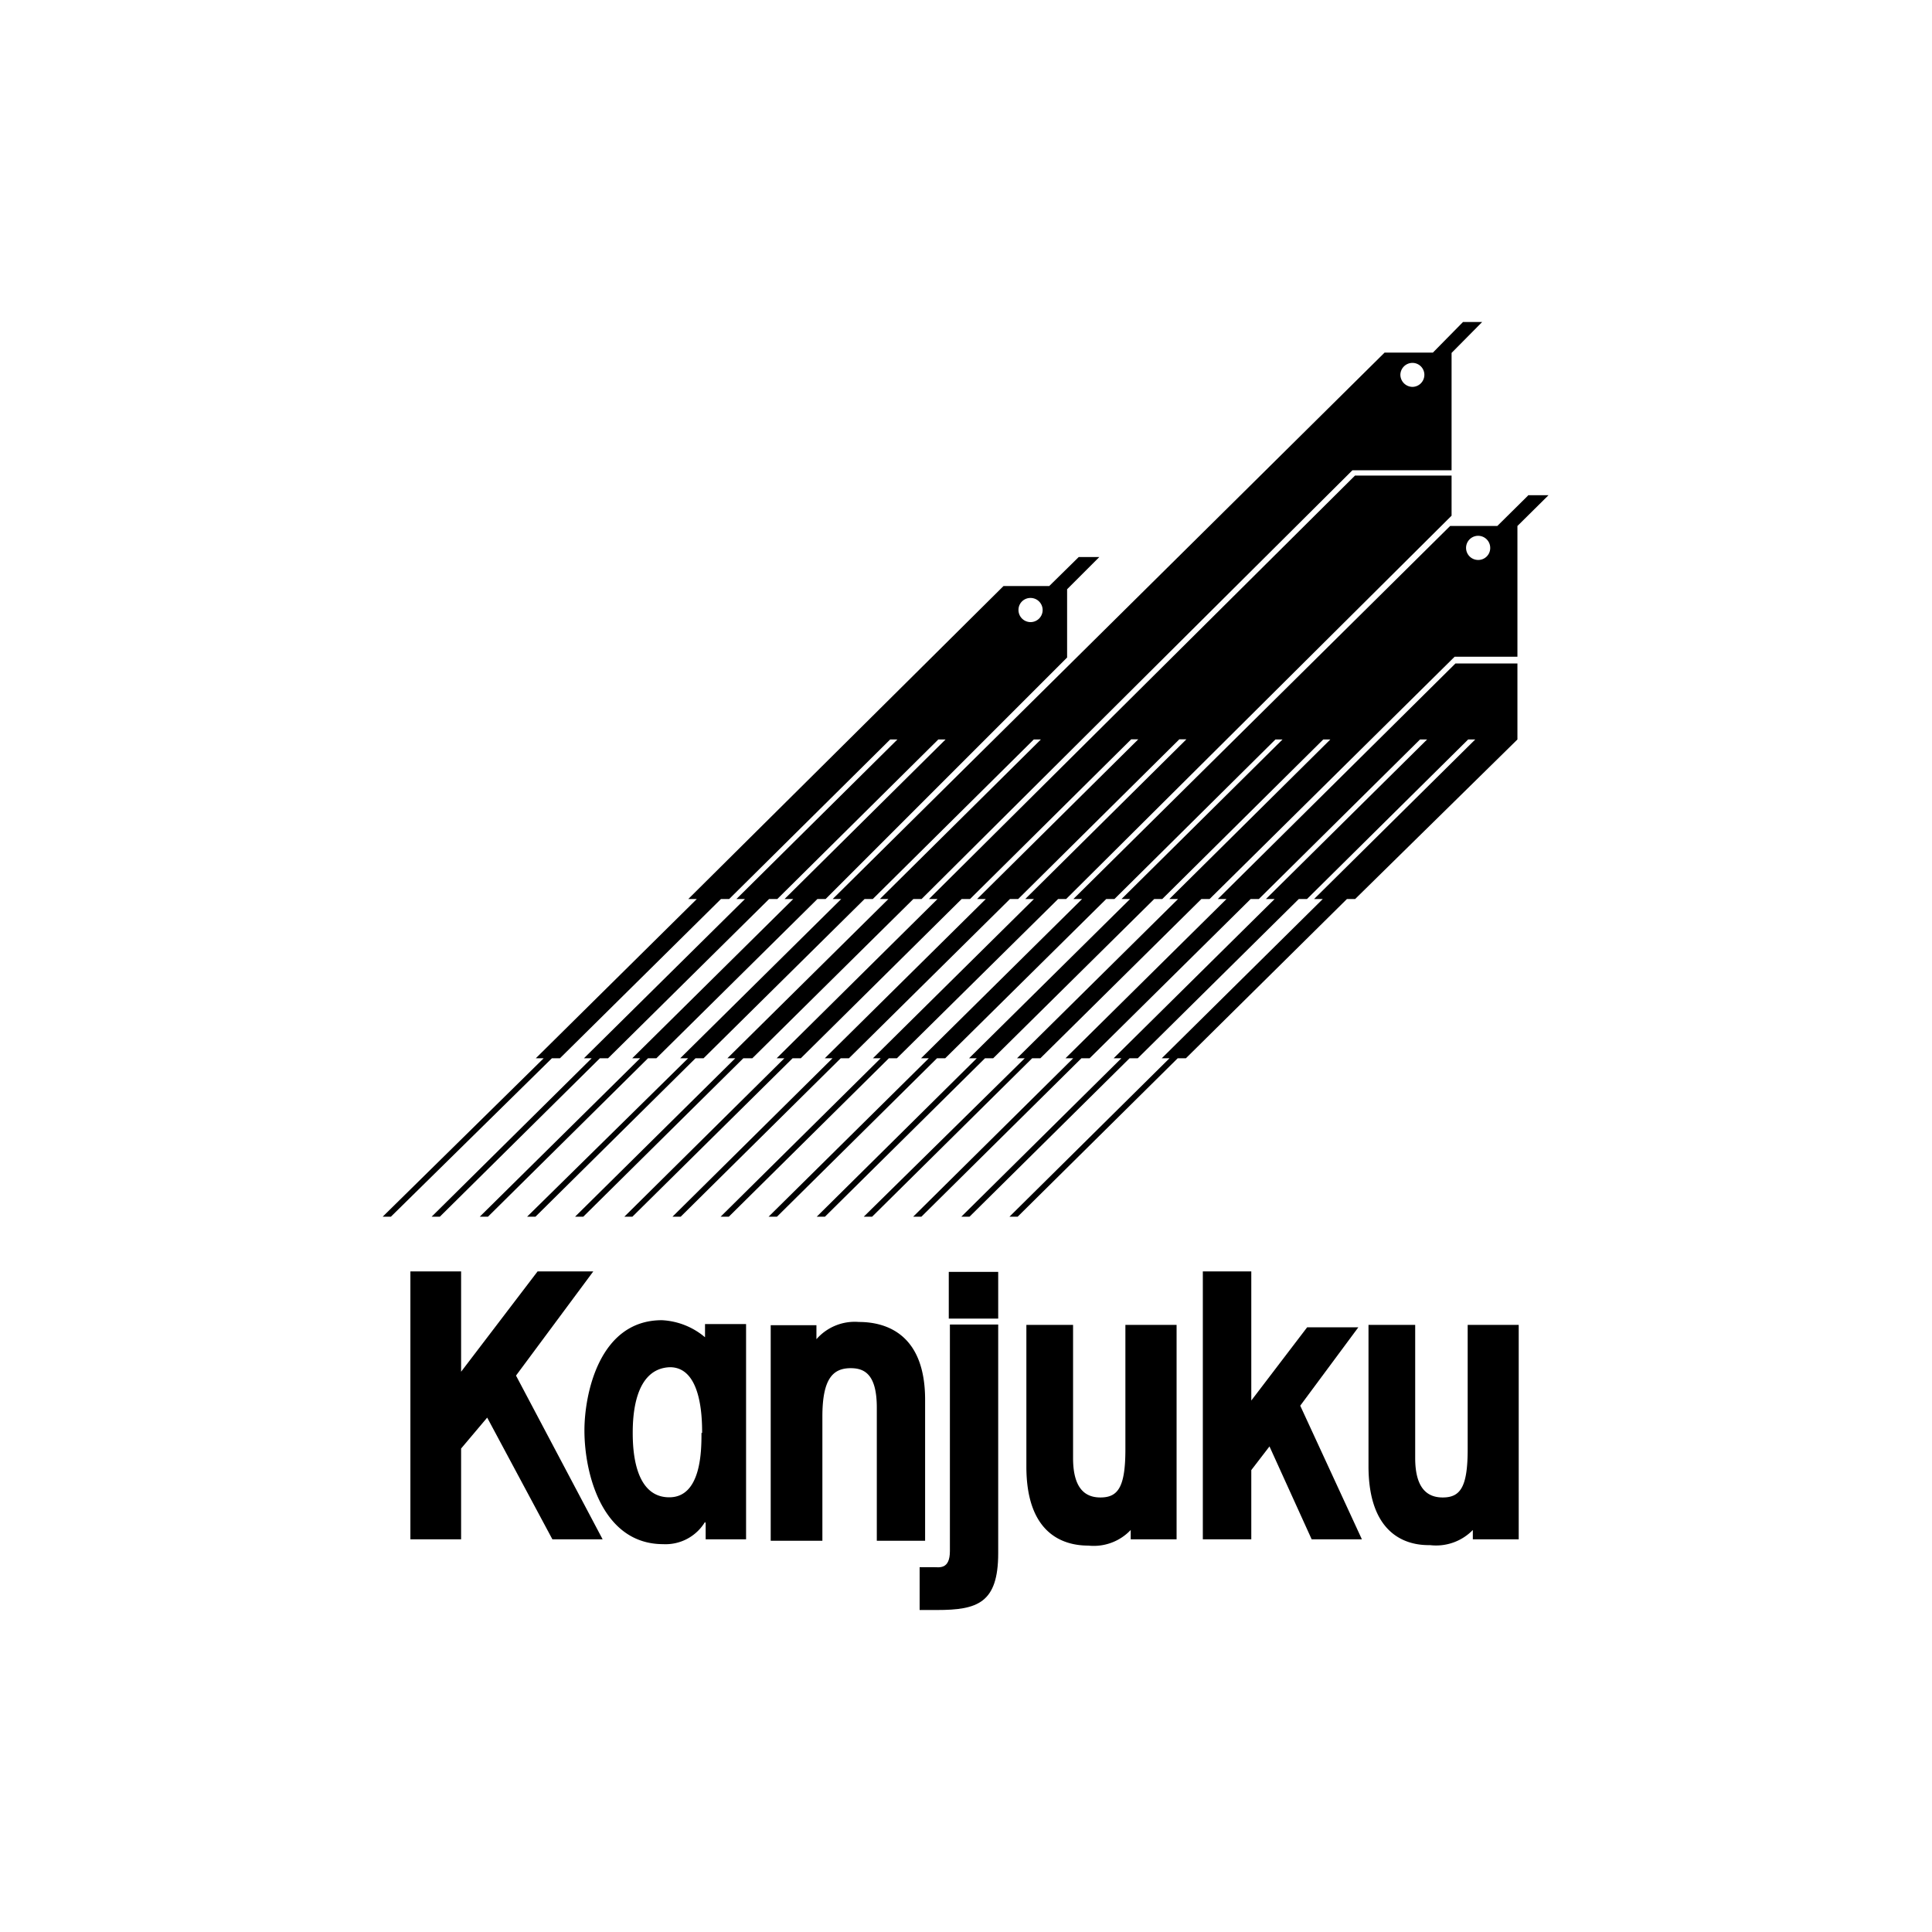
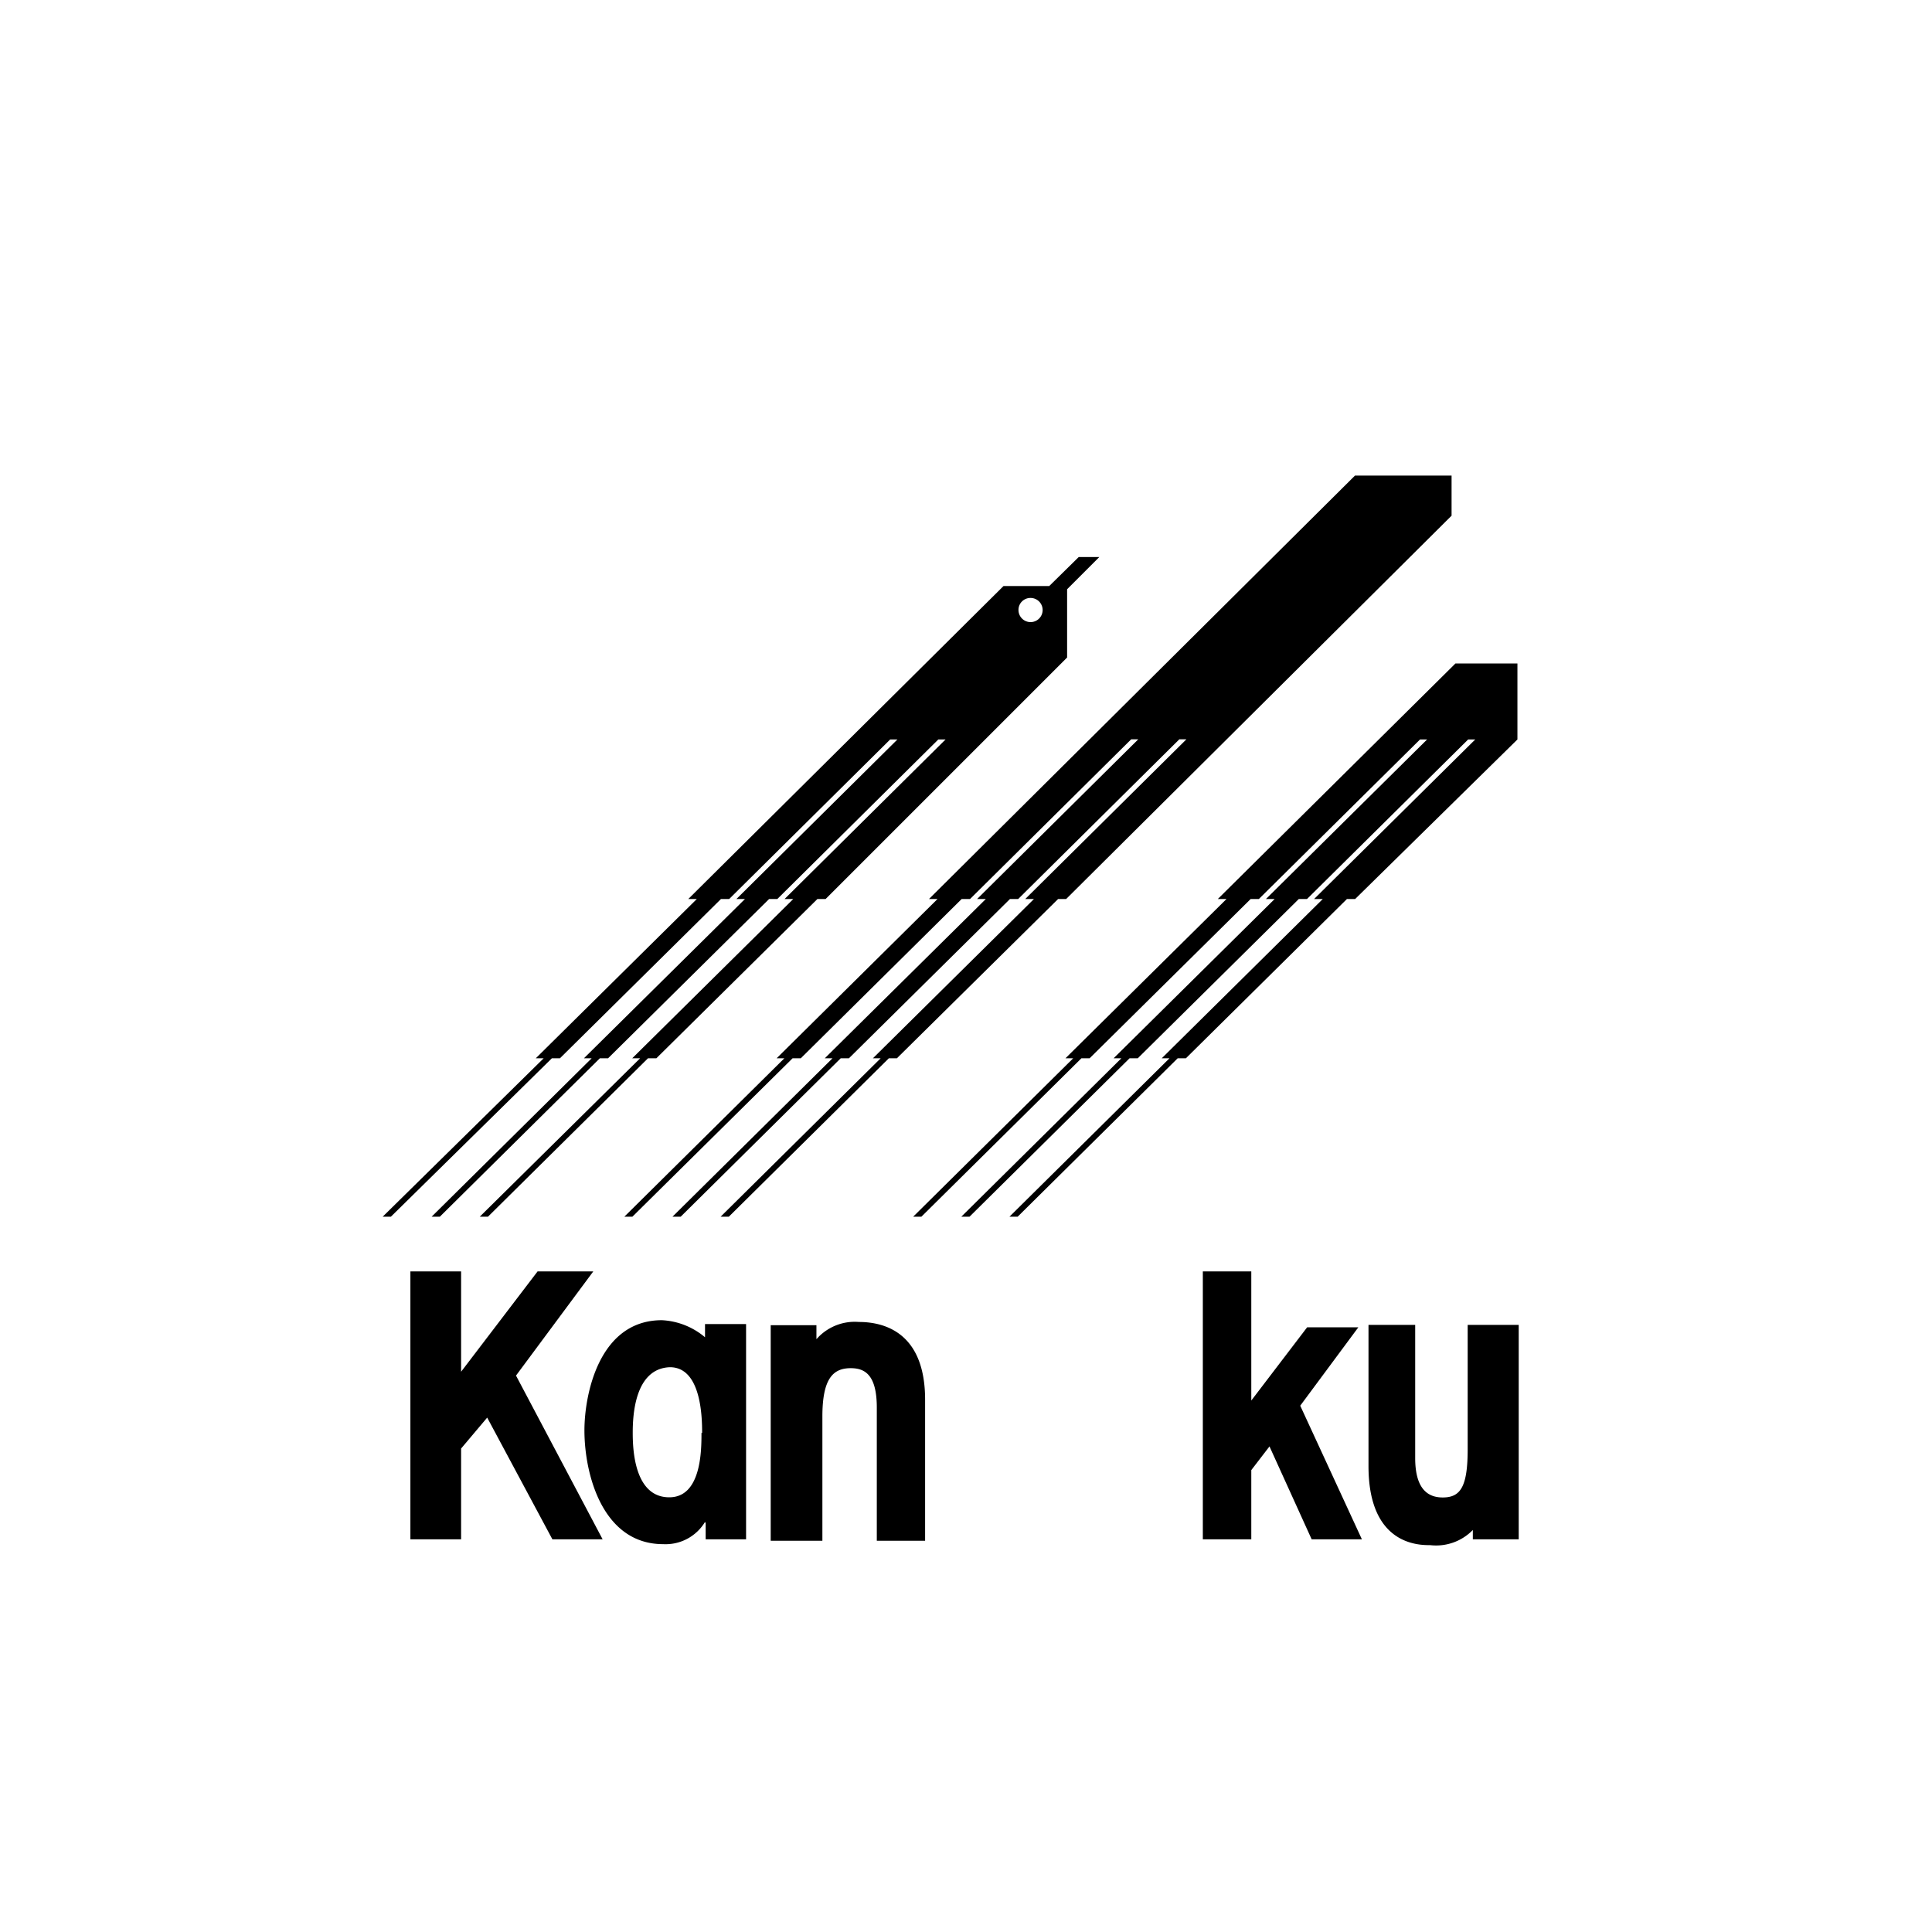
<svg xmlns="http://www.w3.org/2000/svg" viewBox="0 0 120 120">
  <defs>
    <style>.cls-1{fill:none;}</style>
  </defs>
  <g id="レイヤー_2" data-name="レイヤー 2">
    <g id="レイヤー_1-2" data-name="レイヤー 1">
      <polyline points="55.71 65.73 65.72 55.84 66.22 55.84 90.16 32.03 90.16 29.54 84.16 29.54 57.7 55.84 58.23 55.84 48.24 65.73 48.72 65.73 38.78 75.57 39.28 75.57 49.23 65.73 49.74 65.73 59.73 55.84 60.25 55.84 70.26 45.92 70.7 45.92 60.69 55.84 61.23 55.84 51.23 65.73 51.71 65.73 41.77 75.57 42.28 75.57 52.22 65.73 52.73 65.73 62.73 55.84 63.24 55.84 73.25 45.92 73.69 45.92 63.68 55.84 64.22 55.84 54.22 65.73 54.7 65.73 44.76 75.57 45.27 75.57 55.21 65.73 55.72 65.73" />
-       <path d="M87.73,22.54a.74.74,0,0,1,.74.74.75.75,0,0,1-.74.75.76.76,0,0,1-.75-.75.75.75,0,0,1,.75-.74m-41,43.19,10-9.89h.51L84,29.21h6.16V21.92L92.06,20H90.87L89,21.9H86L51.72,55.84h.53l-10,9.89h.49l-10,9.84h.52l9.94-9.84h.5l10-9.89h.51l10-9.91h.44l-10,9.91h.53l-10,9.89h.49l-9.95,9.84h.51l9.94-9.84h.52" />
      <polyline points="75.64 55.84 76.18 55.84 66.18 65.73 66.66 65.73 56.72 75.57 57.23 75.57 67.17 65.73 67.68 65.73 77.68 55.84 78.19 55.84 88.2 45.93 88.64 45.93 78.63 55.84 79.17 55.84 69.17 65.73 69.65 65.73 59.71 75.57 60.22 75.57 70.16 65.73 70.67 65.73 80.67 55.84 81.18 55.84 91.19 45.93 91.63 45.93 81.62 55.84 82.16 55.84 72.16 65.73 72.64 65.73 62.7 75.57 63.21 75.57 73.15 65.73 73.66 65.73 83.66 55.84 84.17 55.84 94.25 45.93 94.25 41.21 90.4 41.21 75.64 55.84" />
-       <path d="M91.82,34.78a.75.75,0,1,1,.74-.74.74.74,0,0,1-.74.74m3.09-4L93,32.67H90.07L66.67,55.84h.54l-10,9.89h.48l-9.95,9.84h.52l9.94-9.84h.51l10-9.89h.51l10-9.91h.44l-10,9.91h.53l-10,9.89h.48l-9.94,9.84h.51l9.94-9.84h.51l10-9.89h.5l10-9.91h.44l-10,9.91h.54l-10,9.89h.48l-10,9.84h.52l9.94-9.84h.51l10-9.89h.51L90.35,40.79h3.9V32.67l1.93-1.91H94.91" />
      <path d="M64,37.14a.75.75,0,1,1-.74.75.74.74,0,0,1,.74-.75M40.77,65.73l10-9.89h.51l15-15V36.6l2-2H67l-1.83,1.8H62.33L42.75,55.84h.53l-10,9.89h.49l-10,9.84h.51l10-9.84h.5l10-9.89h.51l10-9.91h.45l-10,9.91h.53l-10,9.89h.48l-9.94,9.84h.51l9.94-9.84h.51l10-9.89h.51l10-9.91h.45l-10,9.91h.54l-10,9.89h.49L29.8,75.57h.51l9.94-9.84h.52" />
      <polygon points="28.64 95.61 25.49 95.61 25.49 78.97 28.64 78.97 28.64 85.2 33.39 78.97 36.85 78.97 32.05 85.44 37.43 95.61 34.31 95.61 30.26 88.05 28.64 89.97 28.64 95.61" />
      <path d="M43.61,89c0-1-.06-4.08-2-4.08C39.39,85,39.3,88,39.3,89s.09,4,2.27,4c2,0,2-2.94,2-4m.22,5.53h0a2.86,2.86,0,0,1-2.6,1.38c-3.75,0-4.89-4.31-4.89-7.07,0-2.19.89-6.84,4.81-6.84a4.49,4.49,0,0,1,2.68,1.06h0v-.82h2.55V95.61H43.83v-1" />
-       <path d="M62,81.9H58.93V79H62Zm0,14.57c0,3.1-1.29,3.53-3.8,3.53H57.12V97.34H58c.33,0,1,.16,1-1V82.27H62v14.2" />
-       <path d="M73.08,95.61H70.23v-.4l0-.18A3.16,3.16,0,0,1,67.6,96c-1.68,0-3.85-.84-3.85-4.91V82.29h2.9v8.27c0,2,.84,2.45,1.7,2.45,1.1,0,1.55-.65,1.55-3V82.29h3.18V95.61" />
      <path d="M47.87,82.31h2.84v.87a3.16,3.16,0,0,1,2.64-1.07c1.69,0,4.11.75,4.11,4.83V95.7h-3V87.43c0-2.05-.75-2.45-1.62-2.45-1.1,0-1.76.65-1.76,3V95.7H47.87V82.31" />
      <path d="M94.32,95.61H91.48v-.4l0-.18a3.18,3.18,0,0,1-2.66.94C87.15,96,85,95.13,85,91.06V82.29h2.9v8.27c0,2,.85,2.45,1.71,2.45,1.1,0,1.55-.65,1.55-3V82.29h3.17V95.61" />
      <polygon points="77.72 95.61 74.71 95.61 74.71 78.97 77.72 78.97 77.72 86.99 81.19 82.44 84.37 82.44 80.76 87.31 84.59 95.61 81.47 95.61 78.85 89.84 77.72 91.31 77.72 95.61" />
      <rect class="cls-1" width="120" height="120" />
    </g>
  </g>
</svg>